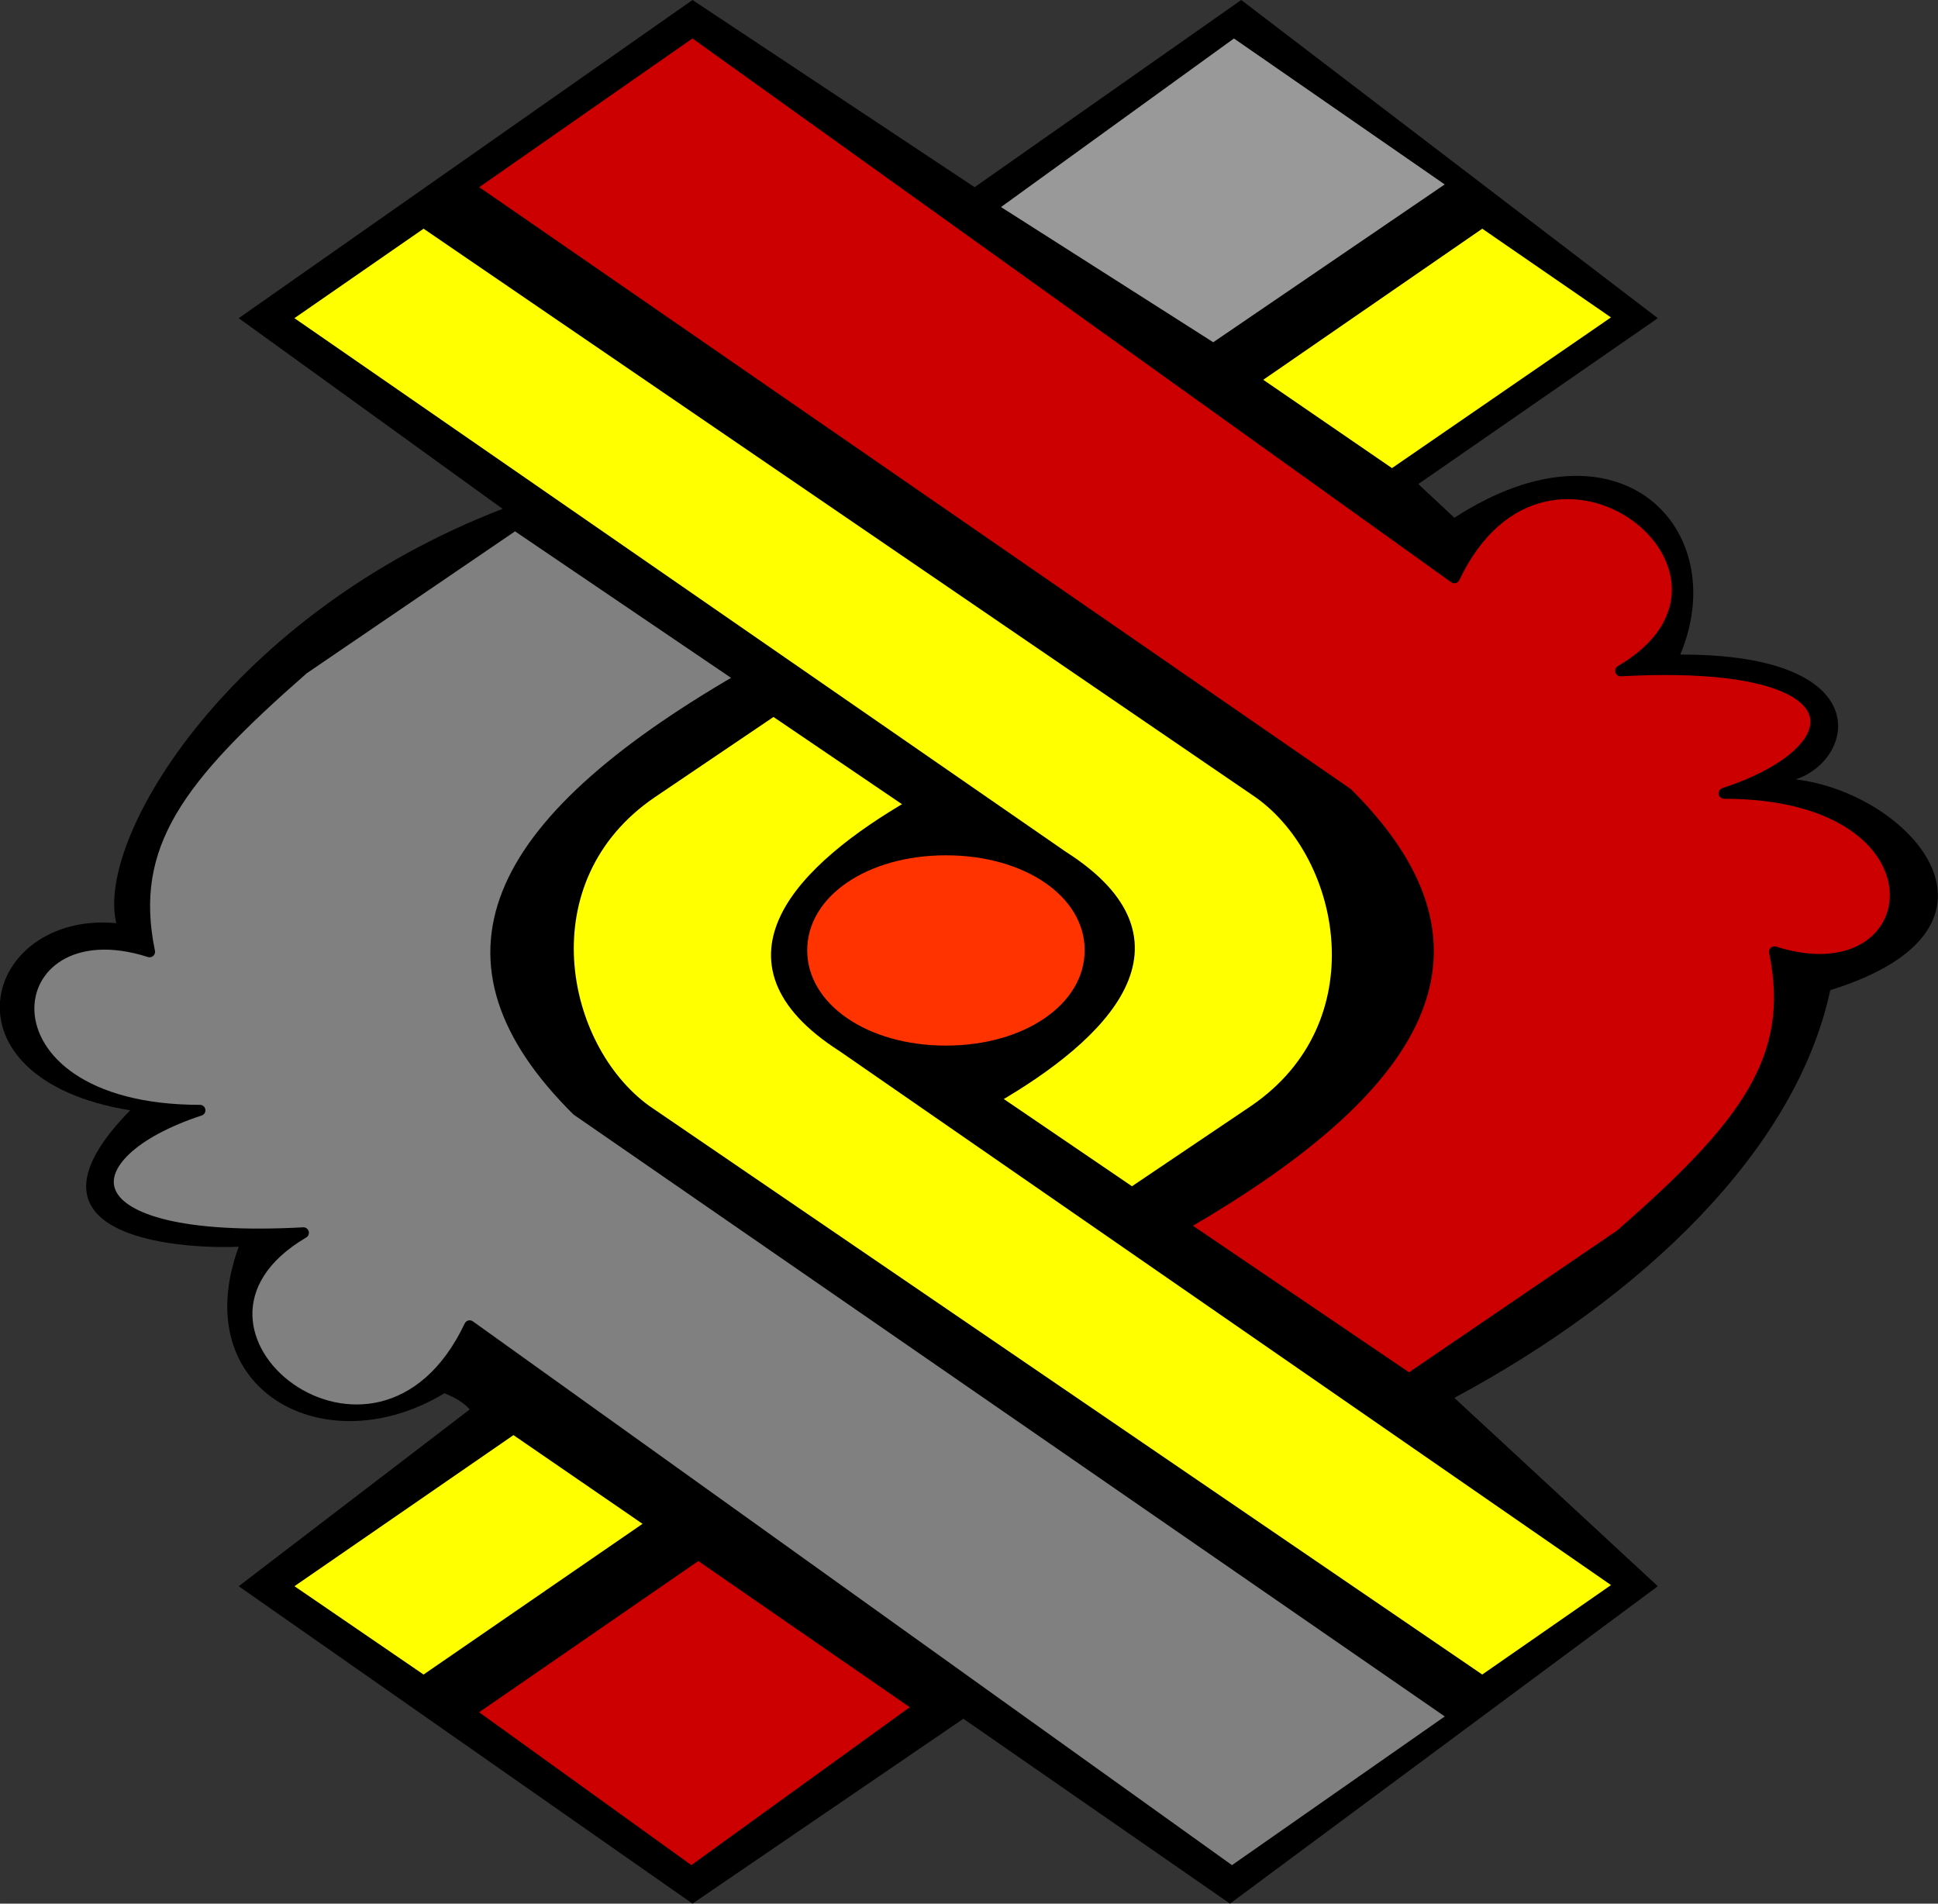
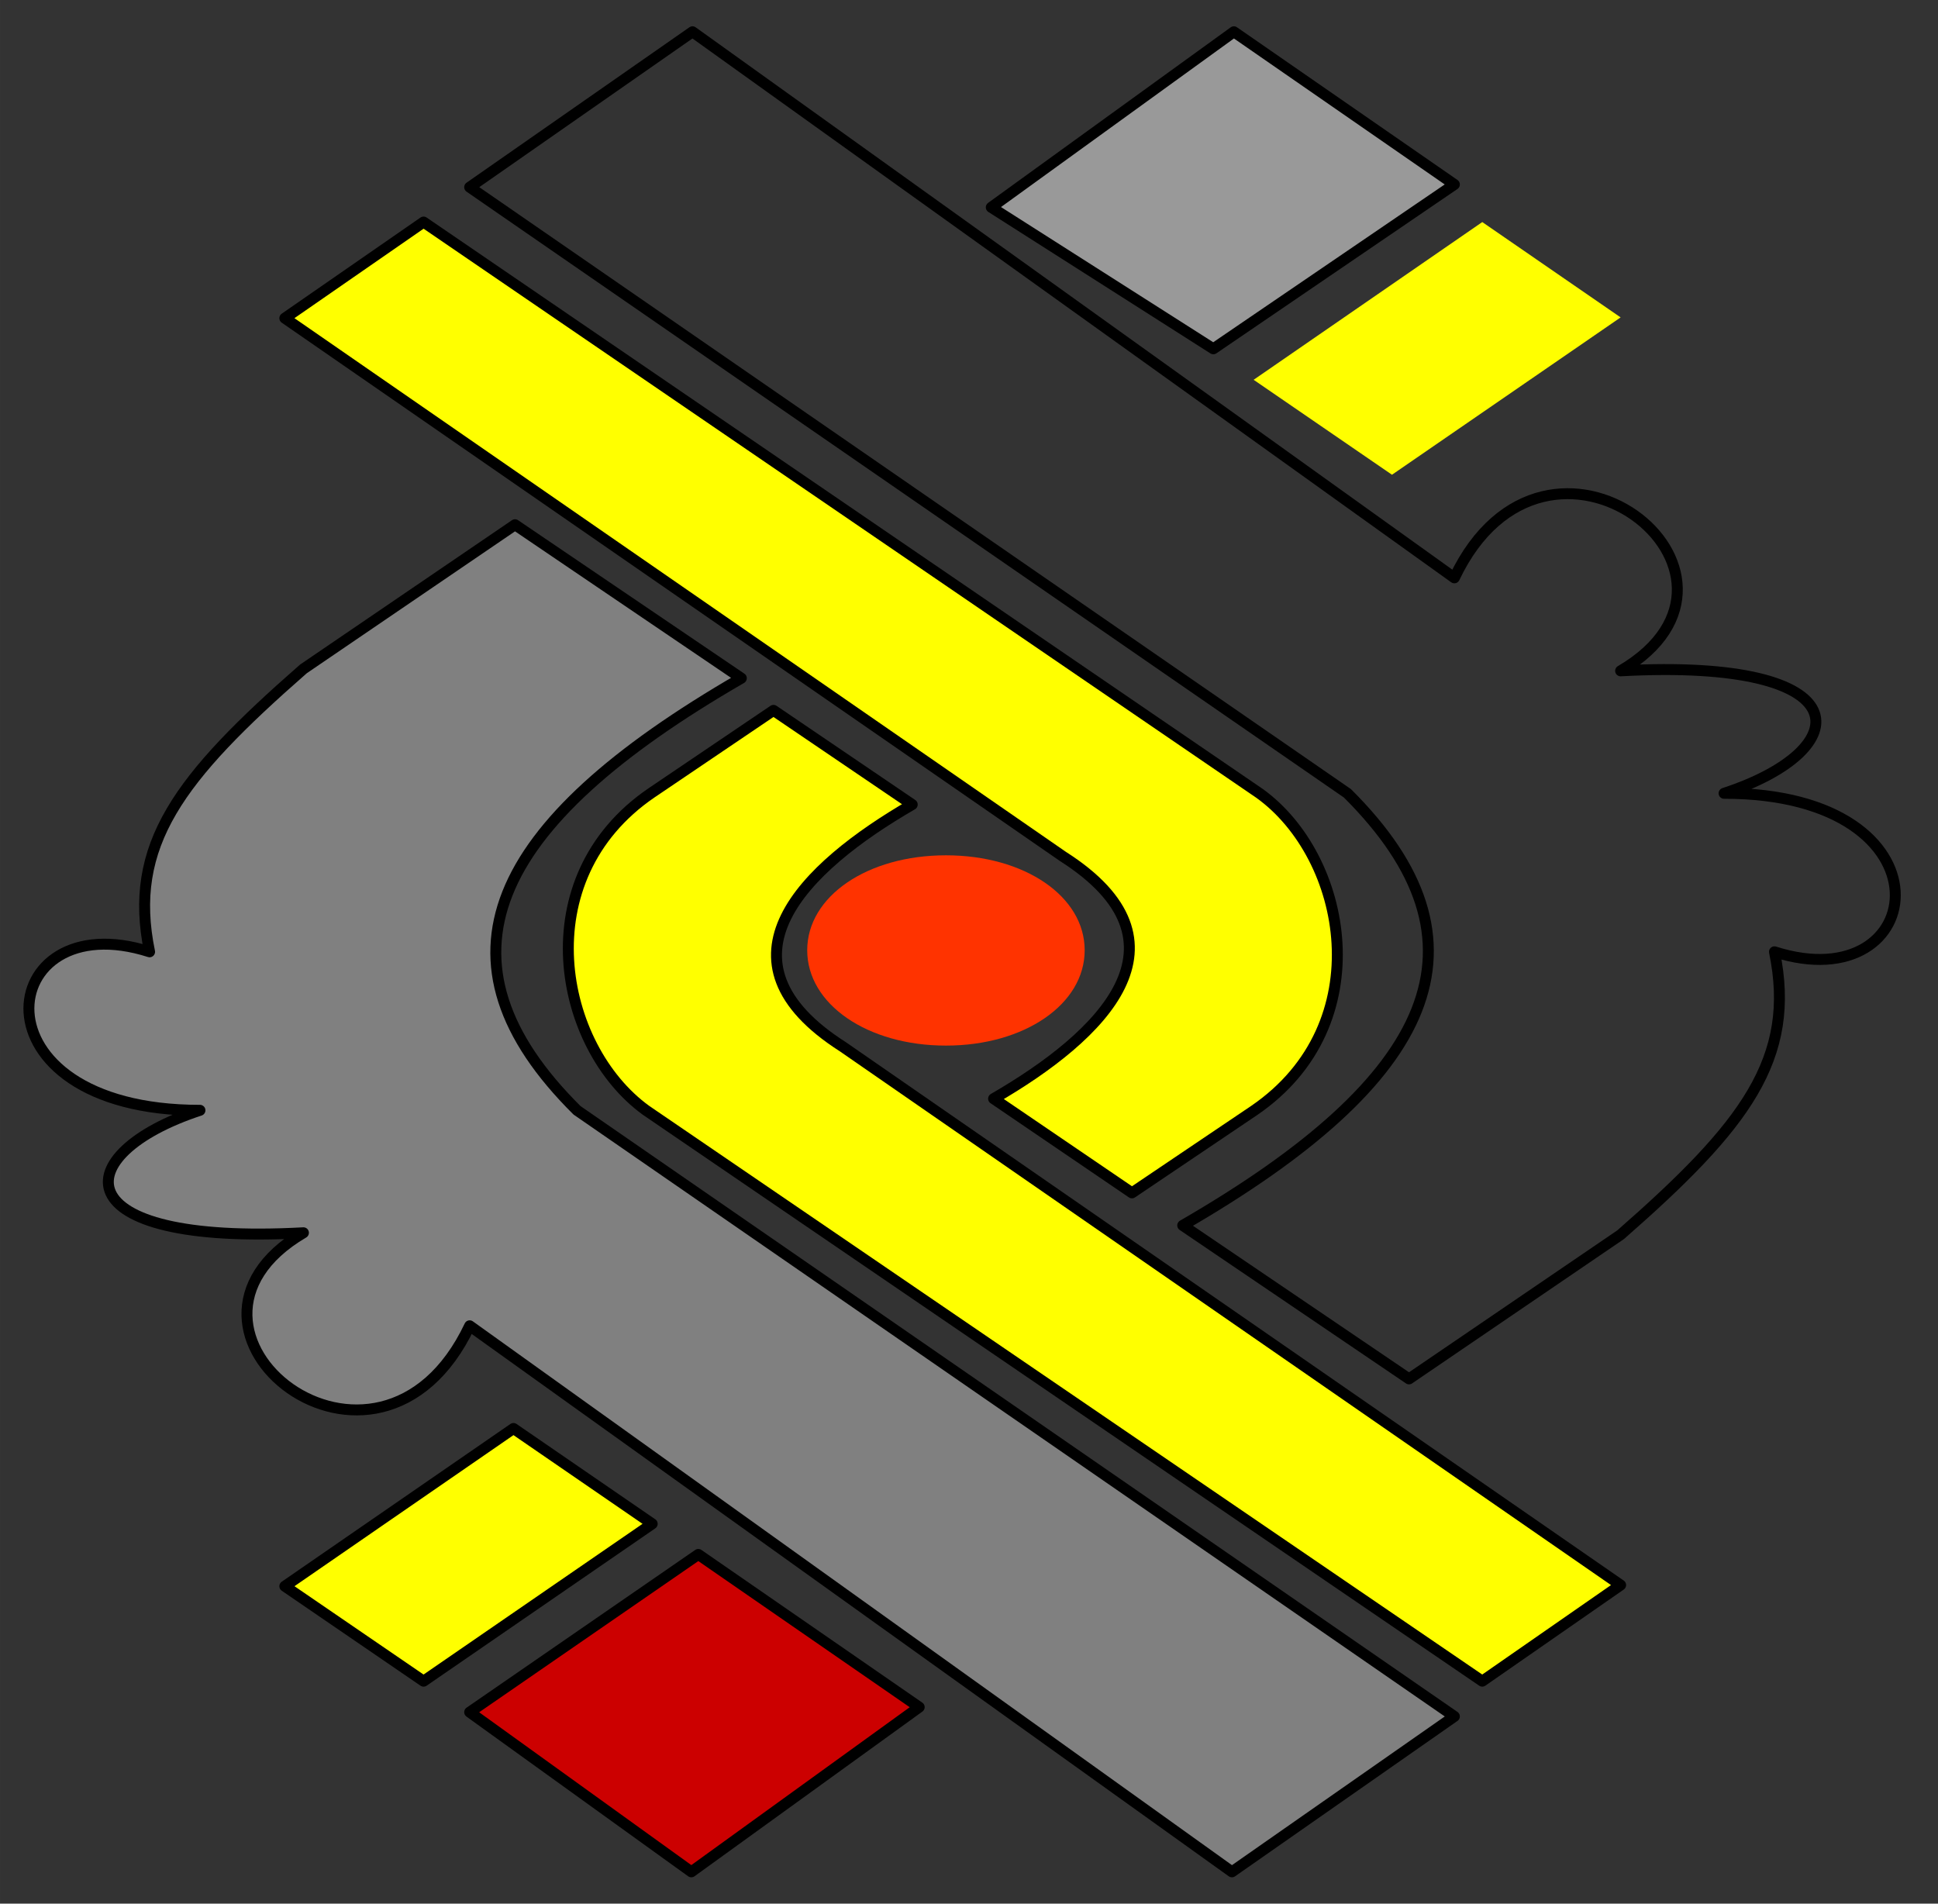
<svg xmlns="http://www.w3.org/2000/svg" version="1.2" baseProfile="tiny" width="50.01mm" height="185.65" viewBox="500 500 5001 4912" preserveAspectRatio="xMidYMid" fill-rule="evenodd" stroke-width="28.222" stroke-linejoin="round">
  <rect x="500" y="500" width="5001" height="4912" fill="#333333" stroke="none" />
  <defs class="ClipPathGroup">
    <clipPath id="a" clipPathUnits="userSpaceOnUse">
      <path d="M500 500h5001v4912H500z" />
    </clipPath>
  </defs>
  <g class="SlideGroup">
    <g class="Slide" clip-path="url(#a)">
      <g class="Page">
        <g class="Group">
-           <path d="M1797 1813l-681-492 1171-821 728 483 688-483 1075 821-618 428 93 87c429-278 718 31 583 353 514-1 451 272 298 322 297 36 606 383 89 544-89 415-486 792-970 1052l525 486-1104 819-688-477-699 477-1171-819 596-456c-8-10-26-26-65-42-307 186-667-6-531-378-171 7-596-30-280-352-504-82-379-514-36-483-54-222 298-800 997-1069z" />
          <g class="com.sun.star.drawing.ClosedBezierShape">
            <path fill="#FF0" d="M1235 1321l358-248 2157 1474c227 163 311 596-13 818l-316 213-357-243c282-163 527-403 179-625L1235 1321z" />
            <path fill="none" stroke="#000" d="M1235 1321l358-248 2157 1474c227 163 311 596-13 818l-316 213-357-243c282-163 527-403 179-625L1235 1321z" />
          </g>
          <path fill="#F30" d="M2941 2707c203 0 358 106 358 245s-155 246-358 246-358-107-358-246 155-245 358-245zm-358 0zm717 492z" />
          <g class="com.sun.star.drawing.ClosedBezierShape">
-             <path fill="#C00" d="M1712 983l2265 1564c387 385 231 736-425 1115l584 396 546-372c321-281 454-454 397-730 401 128 473-409-130-409 345-113 359-350-267-316 426-250-190-742-429-240L2287 582l-575 401z" />
            <path fill="none" stroke="#000" d="M1712 983l2265 1564c387 385 231 736-425 1115l584 396 546-372c321-281 454-454 397-730 401 128 473-409-130-409 345-113 359-350-267-316 426-250-190-742-429-240L2287 582l-575 401z" />
          </g>
          <g class="com.sun.star.drawing.ClosedBezierShape">
            <path fill="#FF0" d="M4682 4590l-357 248-2158-1473c-226-164-311-597 14-819l315-213 358 243c-282 163-527 403-179 625l2007 1389z" />
            <path fill="none" stroke="#000" d="M4682 4590l-357 248-2158-1473c-226-164-311-597 14-819l315-213 358 243c-282 163-527 403-179 625l2007 1389z" />
          </g>
          <g class="com.sun.star.drawing.PolyPolygonShape">
            <path fill="#FF0" d="M1235 4593l358 245 590-406-358-246-590 407z" />
            <path fill="none" stroke="#000" d="M1235 4593l358 245 590-406-358-246-590 407z" />
          </g>
          <g class="com.sun.star.drawing.PolyPolygonShape">
            <path fill="#C00" d="M1712 4918l572 412 588-425-570-394-590 407z" />
            <path fill="none" stroke="#000" d="M1712 4918l572 412 588-425-570-394-590 407z" />
          </g>
          <g class="com.sun.star.drawing.PolyPolygonShape">
            <path fill="#FF0" d="M3735 1480l357 245 590-406-357-246-590 407z" />
-             <path fill="none" stroke="#000" d="M3735 1480l357 245 590-406-357-246-590 407z" />
          </g>
          <g class="com.sun.star.drawing.PolyPolygonShape">
            <path fill="#999" d="M3058 1035l573 365 622-424-569-394-626 453z" />
            <path fill="none" stroke="#000" d="M3058 1035l573 365 622-424-569-394-626 453z" />
          </g>
          <g class="com.sun.star.drawing.ClosedBezierShape">
            <path fill="gray" d="M4253 4929L1989 3365c-388-385-232-736 424-1115l-584-396-546 372c-321 281-454 454-397 730-400-128-473 409 130 409-344 113-359 350 267 316-425 250 191 742 429 240l1967 1409 574-401z" />
            <path fill="none" stroke="#000" d="M4253 4929L1989 3365c-388-385-232-736 424-1115l-584-396-546 372c-321 281-454 454-397 730-400-128-473 409 130 409-344 113-359 350 267 316-425 250 191 742 429 240l1967 1409 574-401z" />
          </g>
        </g>
      </g>
    </g>
  </g>
</svg>